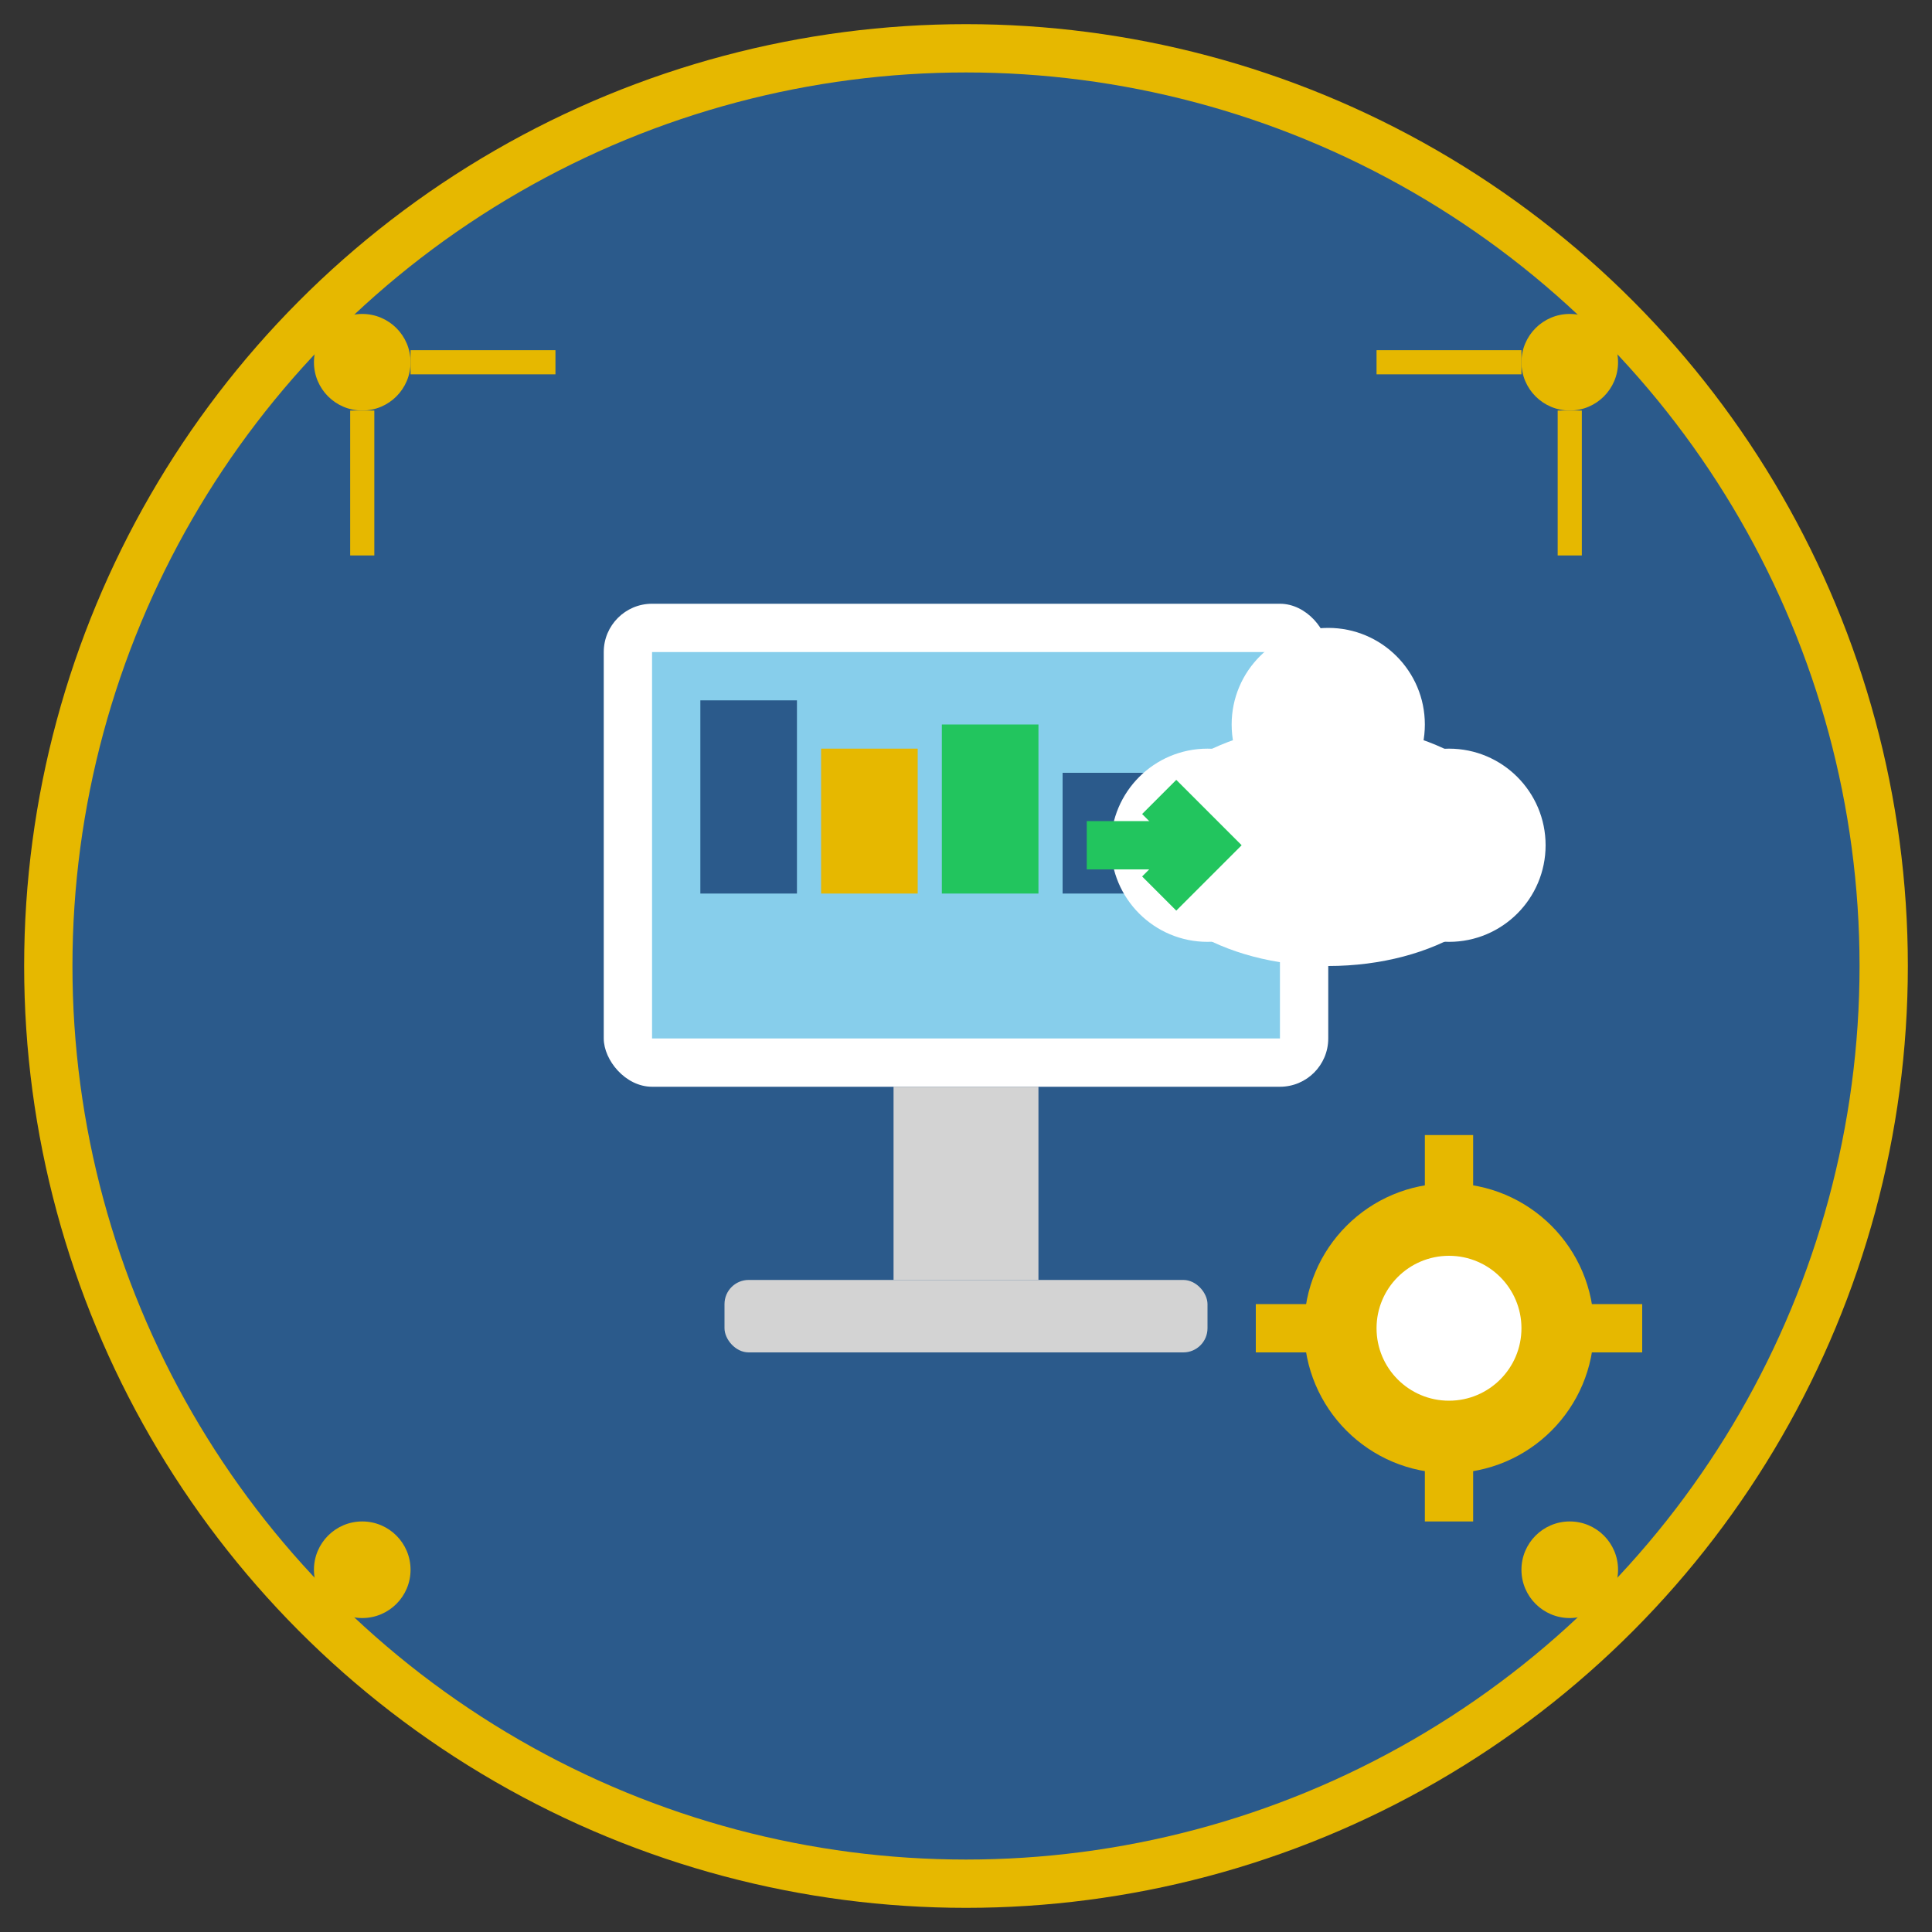
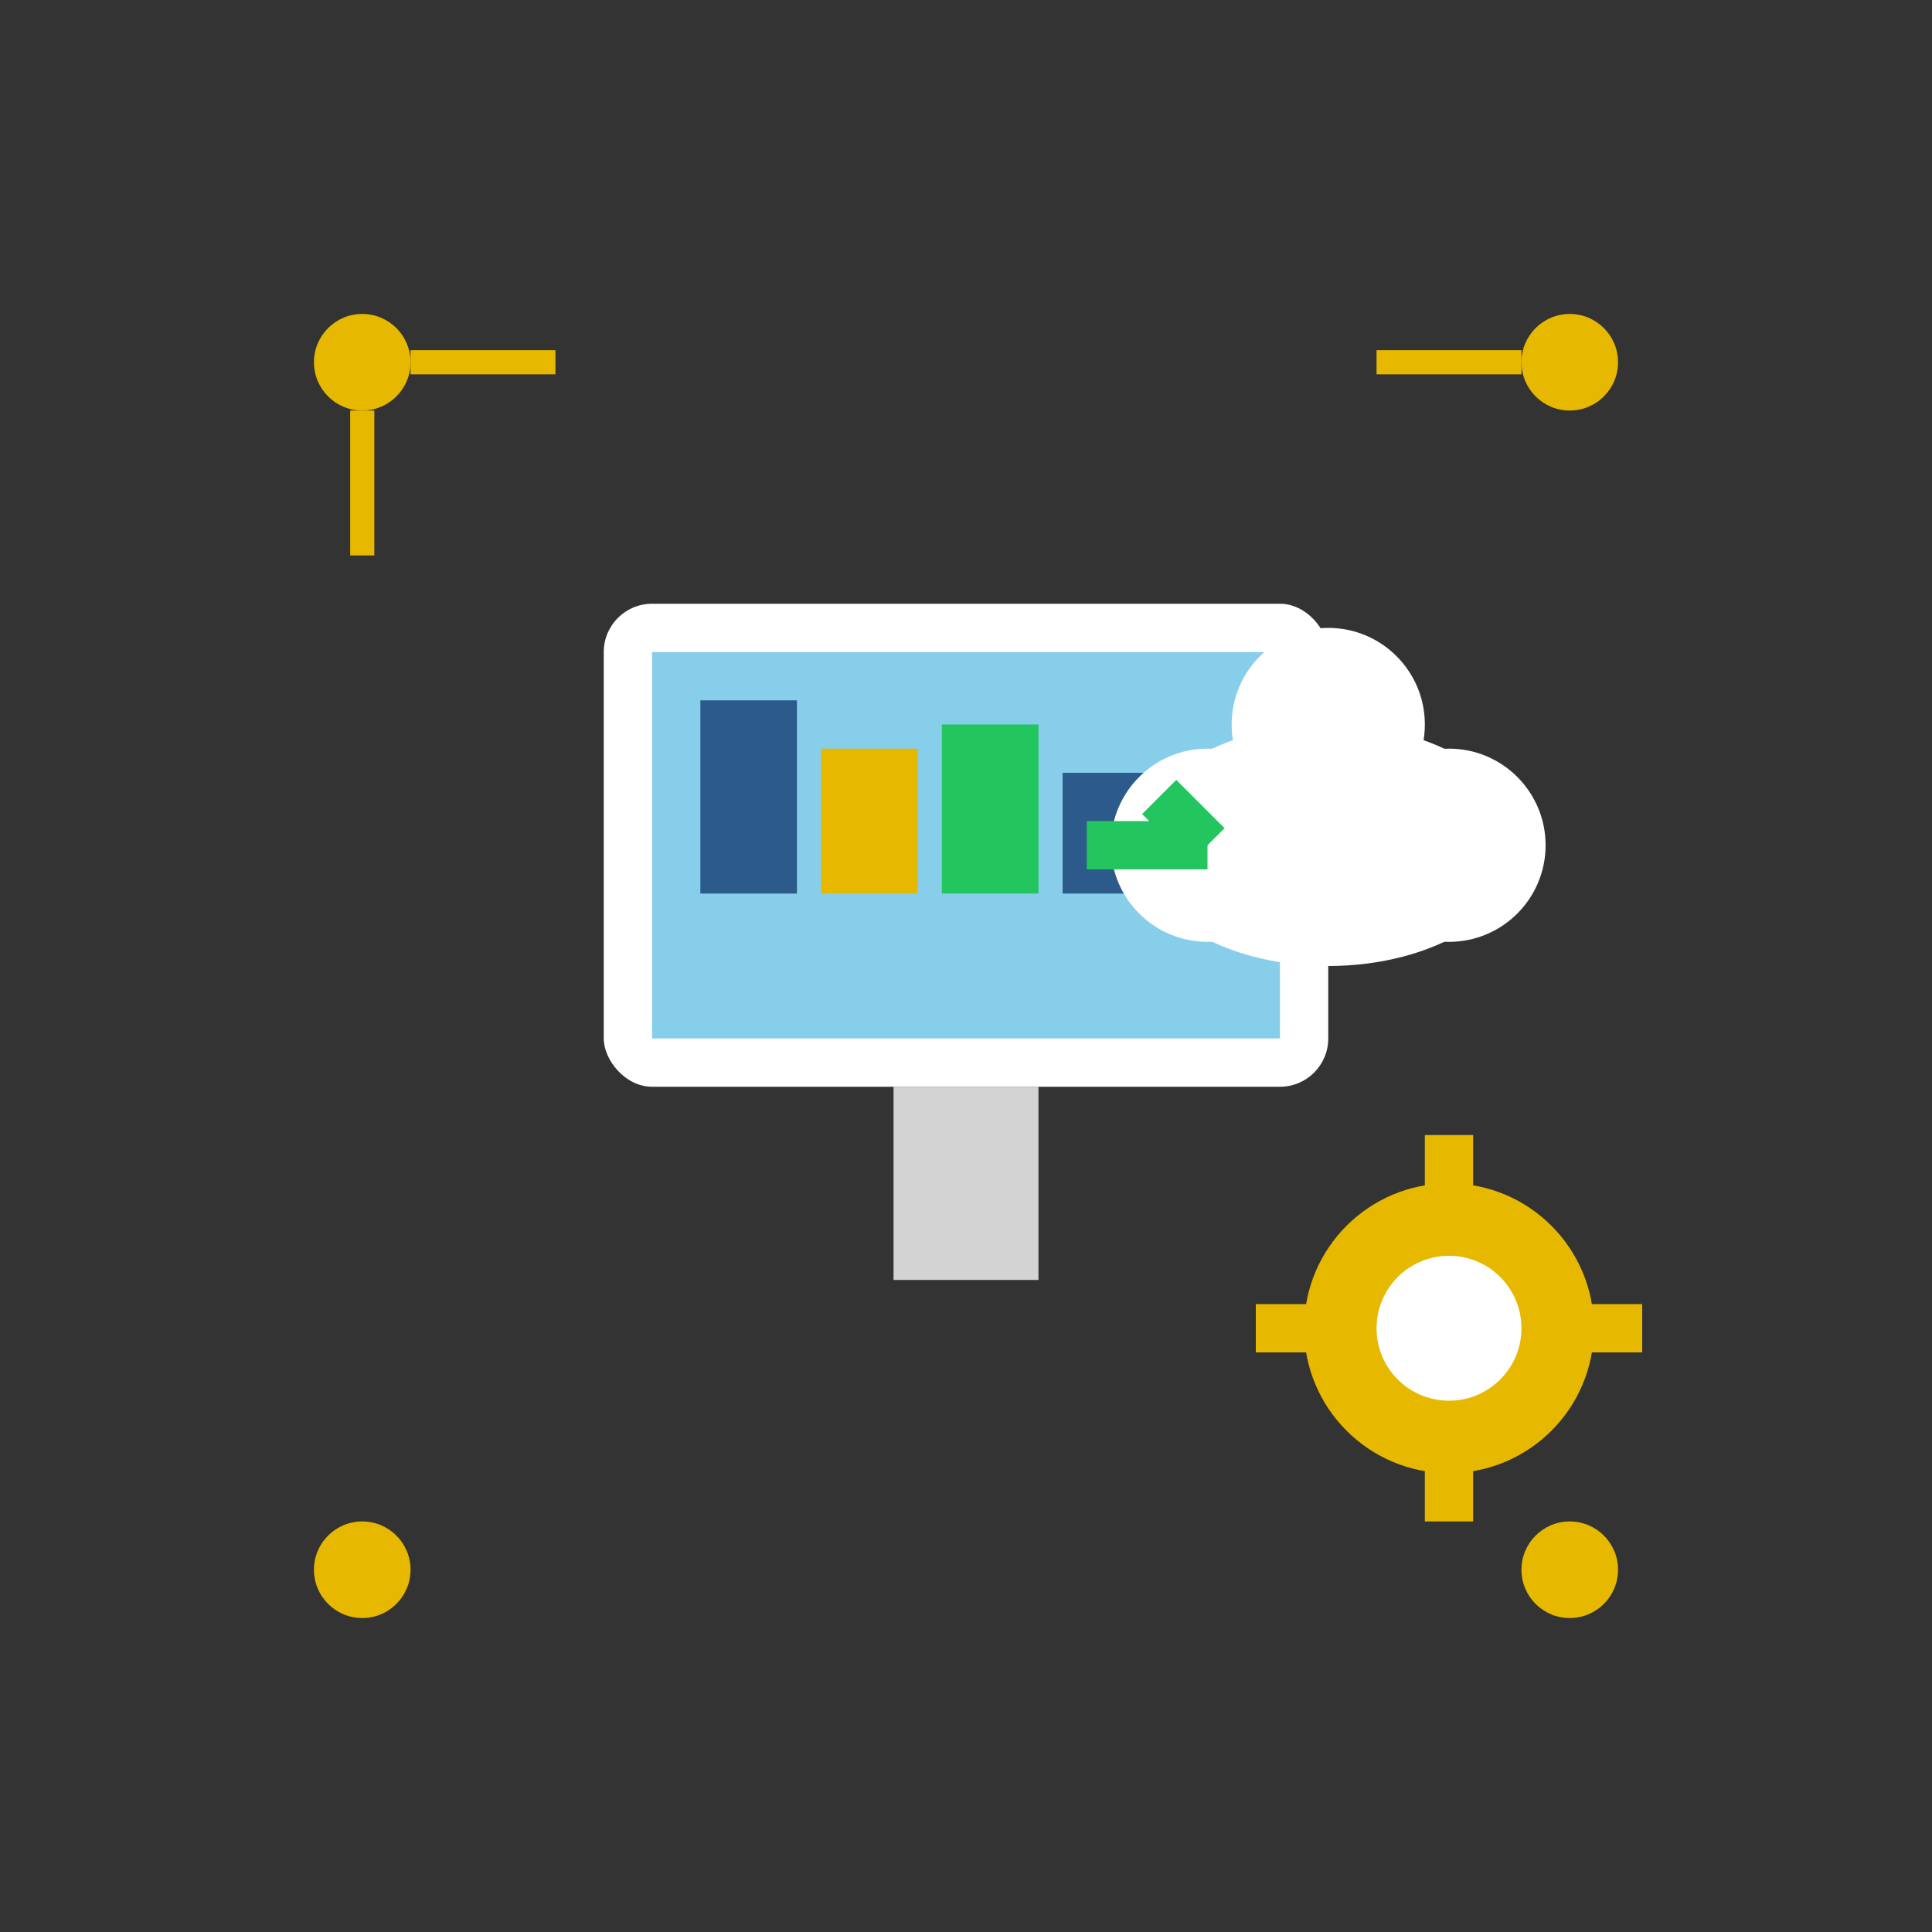
<svg xmlns="http://www.w3.org/2000/svg" width="80" height="80" viewBox="0 0 80 80" fill="none">
  <rect x="0" y="0" width="80" height="80" fill="#333333" stroke="none" />
-   <circle cx="40" cy="40" r="38" fill="#2B5A8B" stroke="#E6B800" stroke-width="2" />
  <rect x="25" y="25" width="30" height="20" fill="white" rx="2" />
  <rect x="27" y="27" width="26" height="16" fill="#87CEEB" />
  <rect x="29" y="29" width="4" height="8" fill="#2B5A8B" />
  <rect x="34" y="31" width="4" height="6" fill="#E6B800" />
  <rect x="39" y="30" width="4" height="7" fill="#22C55E" />
  <rect x="44" y="32" width="4" height="5" fill="#2B5A8B" />
  <rect x="37" y="45" width="6" height="8" fill="#D3D3D3" />
-   <rect x="30" y="53" width="20" height="3" fill="#D3D3D3" rx="1" />
  <circle cx="15" cy="15" r="2" fill="#E6B800" />
  <circle cx="65" cy="15" r="2" fill="#E6B800" />
  <circle cx="15" cy="65" r="2" fill="#E6B800" />
  <circle cx="65" cy="65" r="2" fill="#E6B800" />
  <line x1="17" y1="15" x2="23" y2="15" stroke="#E6B800" stroke-width="1" />
  <line x1="57" y1="15" x2="63" y2="15" stroke="#E6B800" stroke-width="1" />
  <line x1="15" y1="17" x2="15" y2="23" stroke="#E6B800" stroke-width="1" />
-   <line x1="65" y1="17" x2="65" y2="23" stroke="#E6B800" stroke-width="1" />
  <ellipse cx="55" cy="35" rx="8" ry="5" fill="white" />
  <circle cx="50" cy="35" r="4" fill="white" />
  <circle cx="60" cy="35" r="4" fill="white" />
  <circle cx="55" cy="30" r="4" fill="white" />
  <path d="M45 35 L50 35" stroke="#22C55E" stroke-width="2" />
-   <path d="M48 33 L50 35 L48 37" stroke="#22C55E" stroke-width="2" fill="none" />
+   <path d="M48 33 L50 35 " stroke="#22C55E" stroke-width="2" fill="none" />
  <g transform="translate(60,55)">
    <circle cx="0" cy="0" r="6" fill="#E6B800" />
    <circle cx="0" cy="0" r="3" fill="white" />
    <rect x="-1" y="-8" width="2" height="4" fill="#E6B800" />
    <rect x="-1" y="4" width="2" height="4" fill="#E6B800" />
    <rect x="-8" y="-1" width="4" height="2" fill="#E6B800" />
    <rect x="4" y="-1" width="4" height="2" fill="#E6B800" />
  </g>
</svg>